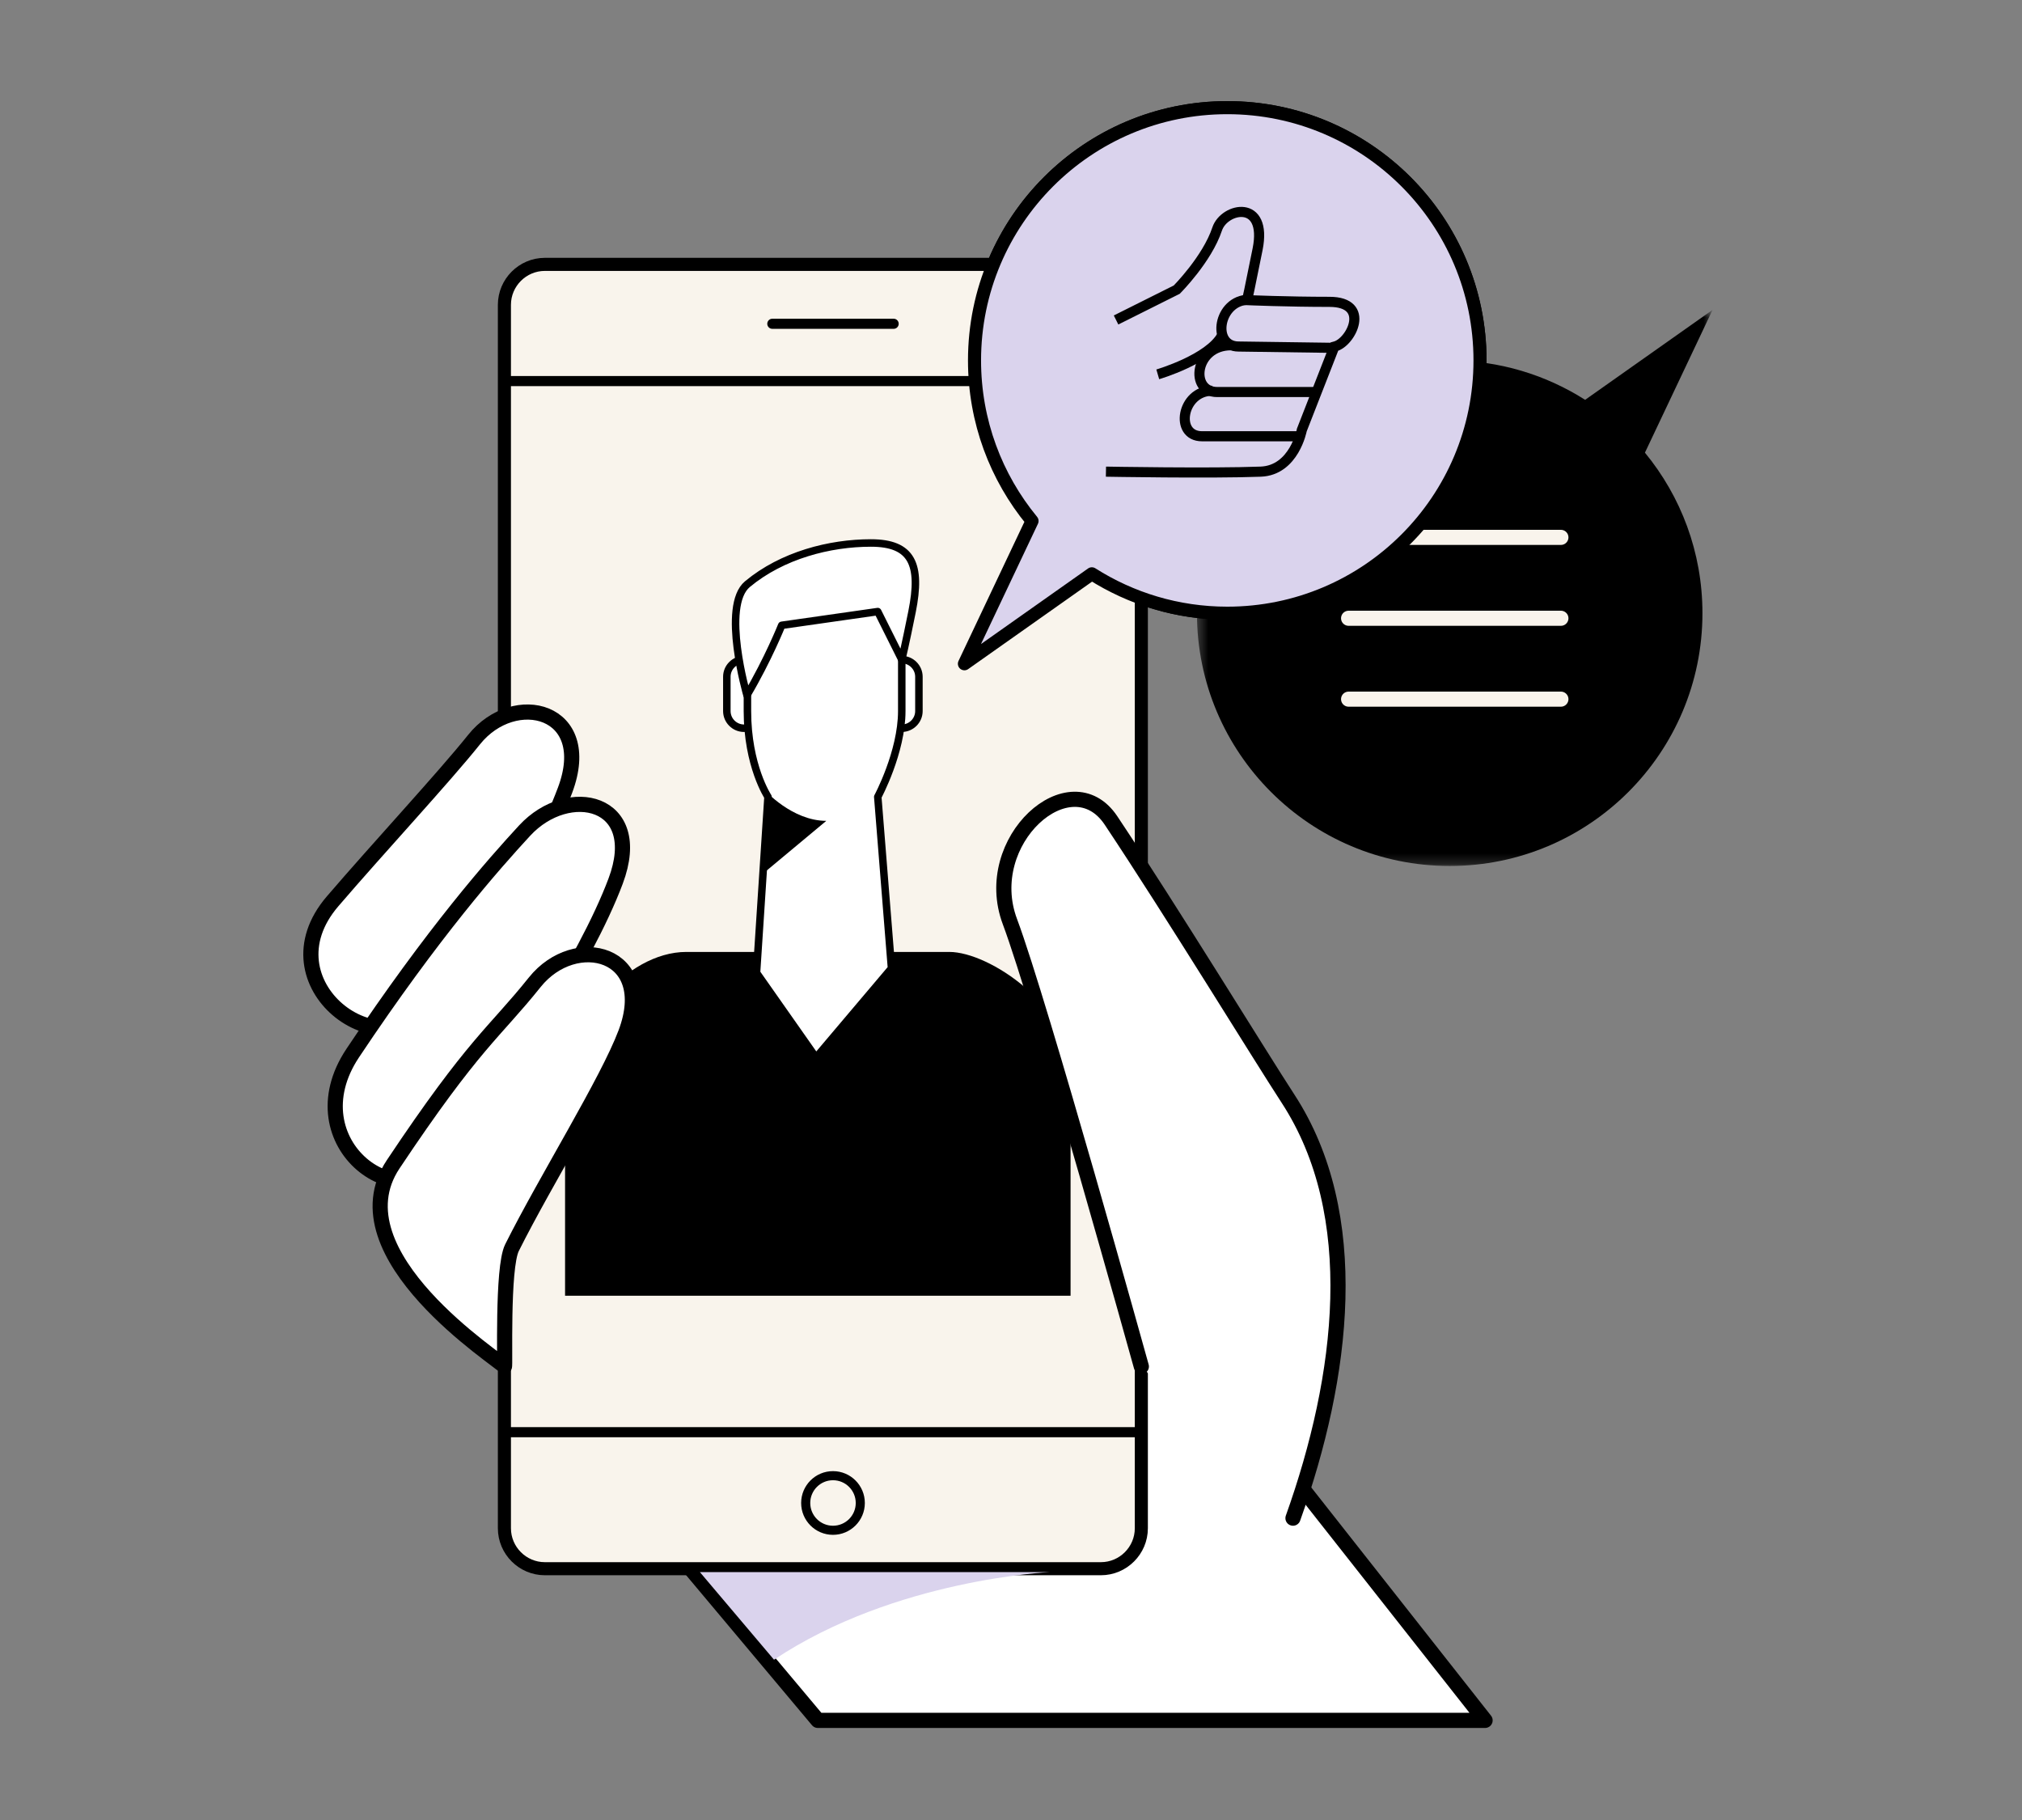
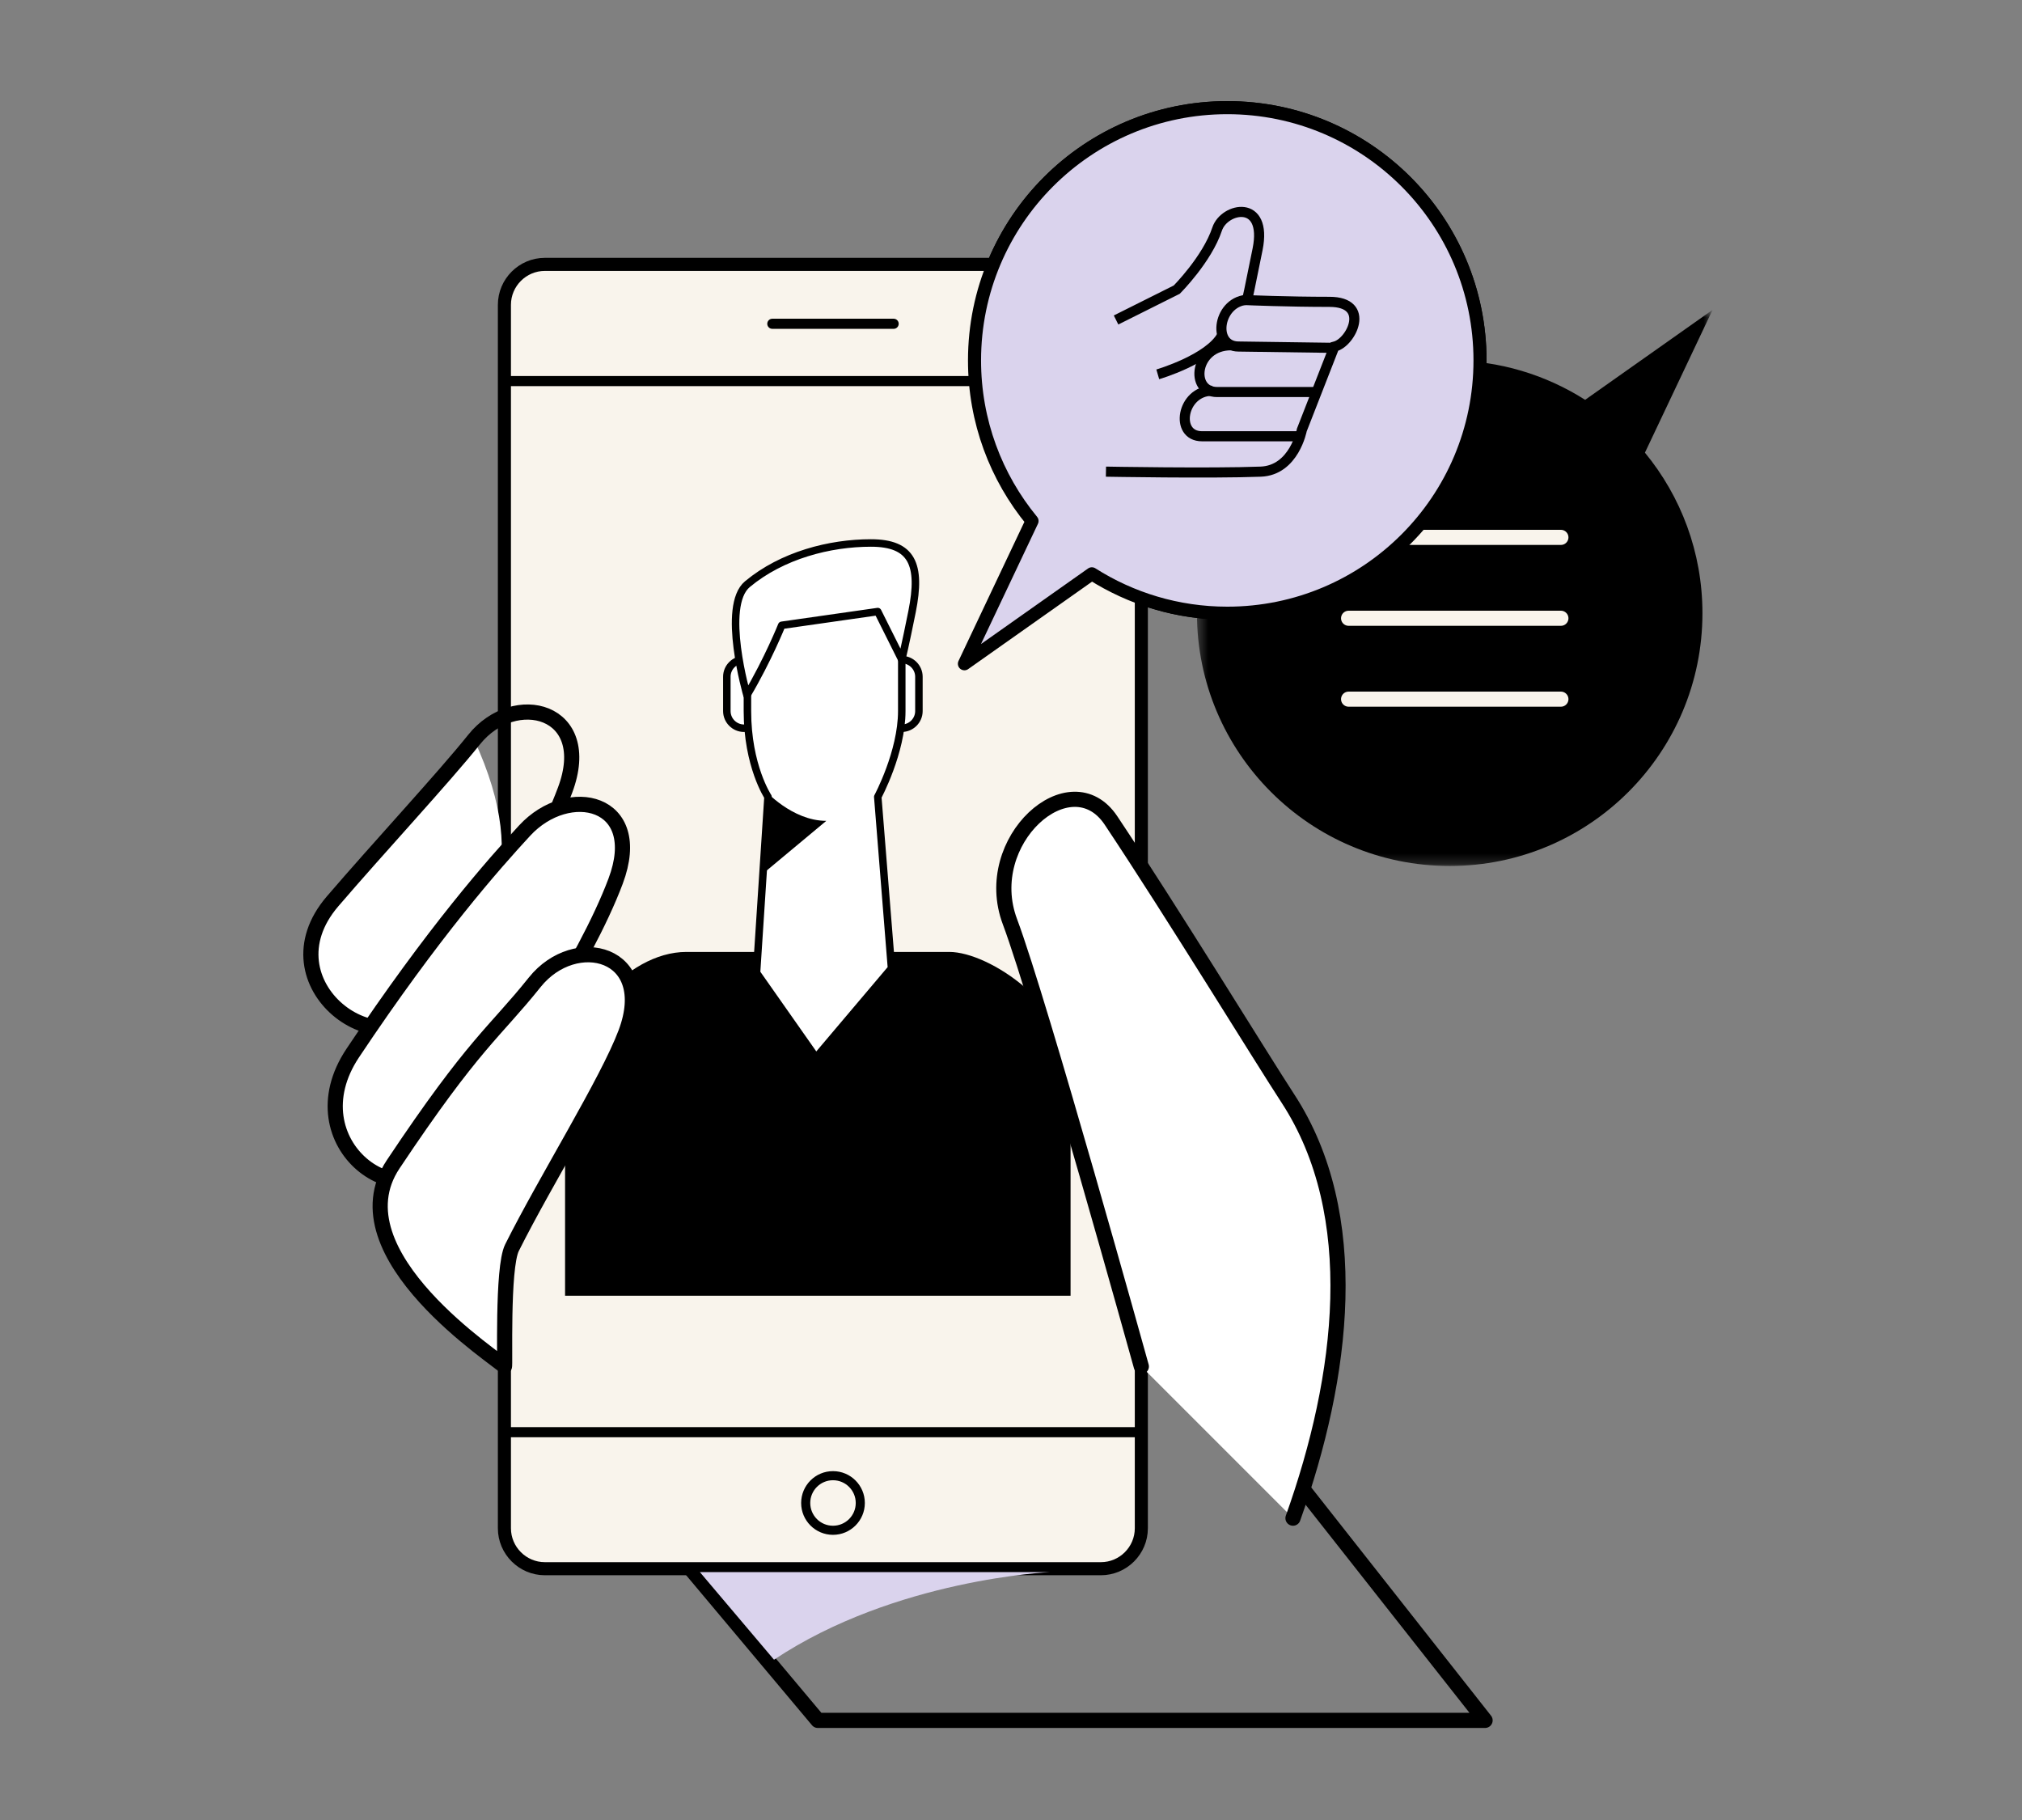
<svg xmlns="http://www.w3.org/2000/svg" xmlns:xlink="http://www.w3.org/1999/xlink" width="200" height="180" viewBox="0 0 200 180">
  <rect x="0" y="0" width="200" height="180" fill="#808080" stroke="none" />
  <defs>
    <polygon id="icon_investors_4-a" points=".392 .75 51.392 .75 51.392 55.75 .392 55.75" />
  </defs>
  <g fill="none" fill-rule="evenodd" transform="translate(30 10)">
-     <path fill="#FFF" d="M116.892,160.147 L46.392,70.647 C46.392,70.647 9.392,73.647 7.392,83.647 C5.392,93.647 14.392,116.647 14.392,116.647 L50.892,160.147 L116.892,160.147 Z" />
    <path stroke="#000" stroke-linecap="round" stroke-linejoin="round" stroke-width="1.5" d="M116.892,160.147 L46.392,70.647 C46.392,70.647 9.392,73.647 7.392,83.647 C5.392,93.647 14.392,116.647 14.392,116.647 L50.892,160.147 L116.892,160.147 Z" />
    <path fill="#FFF" d="M91.392,0.647 C77.585,0.647 66.392,11.84 66.392,25.647 C66.392,31.676 68.527,37.207 72.081,41.525 L65.392,55.647 L77.996,46.75 C81.869,49.214 86.462,50.647 91.392,50.647 C105.199,50.647 116.392,39.454 116.392,25.647 C116.392,11.84 105.199,0.647 91.392,0.647" />
    <path stroke="#000" stroke-linecap="round" stroke-linejoin="round" stroke-width="1.293" d="M91.392,0.647 C77.585,0.647 66.392,11.84 66.392,25.647 C66.392,31.676 68.527,37.207 72.081,41.525 L65.392,55.647 L77.996,46.75 C81.869,49.214 86.462,50.647 91.392,50.647 C105.199,50.647 116.392,39.454 116.392,25.647 C116.392,11.84 105.199,0.647 91.392,0.647 Z" />
    <path fill="#F9F4EC" d="M78.892,145.147 L23.892,145.147 C21.692,145.147 19.892,143.347 19.892,141.147 L19.892,20.147 C19.892,17.947 21.692,16.147 23.892,16.147 L78.892,16.147 C81.092,16.147 82.892,17.947 82.892,20.147 L82.892,141.147 C82.892,143.347 81.092,145.147 78.892,145.147" />
    <path stroke="#000" stroke-linecap="round" stroke-linejoin="round" stroke-width="1.293" d="M78.892,145.147 L23.892,145.147 C21.692,145.147 19.892,143.347 19.892,141.147 L19.892,20.147 C19.892,17.947 21.692,16.147 23.892,16.147 L78.892,16.147 C81.092,16.147 82.892,17.947 82.892,20.147 L82.892,141.147 C82.892,143.347 81.092,145.147 78.892,145.147 Z" />
    <path fill="#000" d="M25.892,118.147 L75.892,118.147 L75.892,95.932 C75.892,89.586 67.892,84.147 63.892,84.147 L37.892,84.147 C31.892,84.147 25.892,91.399 25.892,97.745 L25.892,118.147 Z" />
    <path fill="#FFF" d="M43.589,62.022 L43.589,62.022 C42.656,62.022 41.893,61.259 41.893,60.326 L41.893,56.933 C41.893,56 42.656,55.236 43.589,55.236 C44.523,55.236 45.285,56 45.285,56.933 L45.285,60.326 C45.285,61.259 44.523,62.022 43.589,62.022" />
    <path stroke="#000" stroke-linecap="round" stroke-linejoin="round" stroke-width=".741" d="M43.589,62.022 L43.589,62.022 C42.656,62.022 41.893,61.259 41.893,60.326 L41.893,56.933 C41.893,56 42.656,55.236 43.589,55.236 C44.523,55.236 45.285,56 45.285,56.933 L45.285,60.326 C45.285,61.259 44.523,62.022 43.589,62.022 Z" />
    <path fill="#FFF" d="M59.196,62.022 L59.196,62.022 C58.262,62.022 57.5,61.259 57.5,60.326 L57.5,56.933 C57.5,56 58.262,55.236 59.196,55.236 C60.129,55.236 60.892,56 60.892,56.933 L60.892,60.326 C60.892,61.259 60.129,62.022 59.196,62.022" />
    <path stroke="#000" stroke-linecap="round" stroke-linejoin="round" stroke-width=".741" d="M59.196,62.022 L59.196,62.022 C58.262,62.022 57.5,61.259 57.5,60.326 L57.5,56.933 C57.5,56 58.262,55.236 59.196,55.236 C60.129,55.236 60.892,56 60.892,56.933 L60.892,60.326 C60.892,61.259 60.129,62.022 59.196,62.022 Z" />
    <path fill="#FFF" d="M44.829,86.212 L45.964,68.808 C45.964,68.808 43.929,65.754 43.929,60.326 L43.929,49.468 C43.929,46.754 59.196,46.076 59.196,50.826 L59.196,60.326 C59.196,64.397 56.821,68.808 56.821,68.808 L58.179,85.772 L50.714,94.593 L44.829,86.212 Z" />
    <path stroke="#000" stroke-linecap="round" stroke-linejoin="round" stroke-width=".741" d="M44.829,86.212 L45.964,68.808 C45.964,68.808 43.929,65.754 43.929,60.326 L43.929,49.468 C43.929,46.754 59.196,46.076 59.196,50.826 L59.196,60.326 C59.196,64.397 56.821,68.808 56.821,68.808 L58.179,85.772 L50.714,94.593 L44.829,86.212 Z" />
    <path fill="#FFF" d="M43.883,58.753 C45.964,55.236 47.321,51.843 47.321,51.843 L56.821,50.486 L59.196,55.236 C59.196,55.236 59.535,53.879 60.214,50.486 C61.146,45.829 60.214,43.701 56.143,43.701 C52.071,43.701 47.367,44.912 43.929,47.772 C41.32,49.941 43.883,58.753 43.883,58.753" />
    <path stroke="#000" stroke-linecap="round" stroke-linejoin="round" stroke-width=".741" d="M43.883,58.753 C45.964,55.236 47.321,51.843 47.321,51.843 L56.821,50.486 L59.196,55.236 C59.196,55.236 59.535,53.879 60.214,50.486 C61.146,45.829 60.214,43.701 56.143,43.701 C52.071,43.701 47.367,44.912 43.929,47.772 C41.32,49.941 43.883,58.753 43.883,58.753 Z" />
    <path fill="#000" d="M51.731,71.183 C48.338,71.183 45.625,68.129 45.625,68.129 L45.625,76.272 L51.731,71.183 Z" />
    <path stroke="#000" d="M20.222,27.689 L82.316,27.689" />
    <path stroke="#000" stroke-linecap="round" d="M46.392,22.022 L58.392,22.022" />
    <path stroke="#000" d="M20.222,131.645 L82.642,131.645" />
    <path stroke="#000" stroke-width=".9" d="M55.093,138.647 C55.093,137.156 53.883,135.947 52.392,135.947 C50.901,135.947 49.693,137.156 49.693,138.647 C49.693,140.138 50.901,141.347 52.392,141.347 C53.883,141.347 55.093,140.138 55.093,138.647 Z" />
    <g transform="translate(69 68.897)">
      <path fill="#FFF" d="M13.892,56.25 C13.892,56.25 3.892,20.25 0.892,12.25 C-2.108,4.25 6.892,-3.75 10.892,2.25 C16.892,11.25 25.661,25.562 28.392,29.75 C35.892,41.25 33.892,57.25 28.892,71.25" />
      <path stroke="#000" stroke-linecap="round" stroke-linejoin="round" stroke-width="1.5" d="M13.892,56.25 C13.892,56.25 3.892,20.25 0.892,12.25 C-2.108,4.25 6.892,-3.75 10.892,2.25 C16.892,11.25 25.661,25.562 28.392,29.75 C35.892,41.25 33.892,57.25 28.892,71.25" />
    </g>
-     <path fill="#FFF" d="M2.892,79.147 C7.392,73.897 13.892,66.897 16.892,63.147 C20.892,58.147 28.892,60.147 25.892,68.147 C22.892,76.147 17.892,82.147 12.892,89.147 C7.892,96.147 -4.117,87.324 2.892,79.147" />
+     <path fill="#FFF" d="M2.892,79.147 C7.392,73.897 13.892,66.897 16.892,63.147 C22.892,76.147 17.892,82.147 12.892,89.147 C7.892,96.147 -4.117,87.324 2.892,79.147" />
    <path stroke="#000" stroke-linecap="round" stroke-linejoin="round" stroke-width="1.5" d="M2.892,79.147 C7.392,73.897 13.892,66.897 16.892,63.147 C20.892,58.147 28.892,60.147 25.892,68.147 C22.892,76.147 17.892,82.147 12.892,89.147 C7.892,96.147 -4.117,87.324 2.892,79.147 Z" />
    <path fill="#FFF" d="M4.892,94.147 C12.892,82.147 18.892,75.397 21.892,72.147 C26.235,67.442 33.892,69.147 30.892,77.147 C27.892,85.147 19.892,97.147 14.892,104.147 C9.892,111.147 -1.083,103.108 4.892,94.147" />
    <path stroke="#000" stroke-linecap="round" stroke-linejoin="round" stroke-width="1.5" d="M4.892,94.147 C12.892,82.147 18.892,75.397 21.892,72.147 C26.235,67.442 33.892,69.147 30.892,77.147 C27.892,85.147 19.892,97.147 14.892,104.147 C9.892,111.147 -1.083,103.108 4.892,94.147 Z" />
    <path fill="#FFF" d="M8.892,105.147 C16.892,93.147 18.892,92.147 22.892,87.147 C26.892,82.147 34.892,84.147 31.892,92.147 C30.091,96.949 23.975,106.73 20.642,113.397 C19.642,115.397 20.003,125.371 19.892,125.147 C19.642,124.647 2.917,114.108 8.892,105.147" />
    <path stroke="#000" stroke-linecap="round" stroke-linejoin="round" stroke-width="1.5" d="M8.892,105.147 C16.892,93.147 18.892,92.147 22.892,87.147 C26.892,82.147 34.892,84.147 31.892,92.147 C30.091,96.949 23.975,106.73 20.642,113.397 C19.642,115.397 20.003,125.371 19.892,125.147 C19.642,124.647 2.917,114.108 8.892,105.147 Z" />
    <g transform="translate(88 19.897)">
      <mask id="icon_investors_4-b" fill="#fff">
        <use xlink:href="#icon_investors_4-a" />
      </mask>
      <path fill="#000" d="M25.392,55.75 C39.199,55.75 50.392,44.557 50.392,30.75 C50.392,24.721 48.257,19.19 44.703,14.872 L51.392,0.75 L38.788,9.647 C34.915,7.183 30.323,5.75 25.392,5.75 C11.585,5.75 0.392,16.943 0.392,30.75 C0.392,44.557 11.584,55.75 25.392,55.75" mask="url(#icon_investors_4-b)" />
    </g>
    <path stroke="#F9F4EC" stroke-linecap="round" stroke-linejoin="round" stroke-width="1.493" d="M103.392 43.147L124.392 43.147M103.392 51.147L124.392 51.147M103.392 59.147L124.392 59.147" />
    <path fill="#DAD3ED" d="M91.392,0.647 C77.585,0.647 66.392,11.84 66.392,25.647 C66.392,31.676 68.527,37.207 72.081,41.525 L65.392,55.647 L77.996,46.75 C81.869,49.214 86.462,50.647 91.392,50.647 C105.199,50.647 116.392,39.454 116.392,25.647 C116.392,11.84 105.199,0.647 91.392,0.647" />
    <path stroke="#000" stroke-linecap="round" stroke-linejoin="round" stroke-width="1.293" d="M91.392,0.647 C77.585,0.647 66.392,11.84 66.392,25.647 C66.392,31.676 68.527,37.207 72.081,41.525 L65.392,55.647 L77.996,46.75 C81.869,49.214 86.462,50.647 91.392,50.647 C105.199,50.647 116.392,39.454 116.392,25.647 C116.392,11.84 105.199,0.647 91.392,0.647 Z" />
    <path stroke="#000" d="M80.392 21.647L86.392 18.647C86.392 18.647 89.392 15.647 90.392 12.647 91.099 10.526 95.392 9.647 94.392 14.647 93.583 18.69 93.355 19.684 93.355 19.684 93.355 19.684 97.342 19.853 101.499 19.853 105.656 19.853 103.642 23.897 102.017 24.272 101.276 24.443 101.892 24.522 101.892 24.522L98.767 32.522C98.767 32.522 98.017 36.522 94.693 36.647 89.708 36.835 79.392 36.647 79.392 36.647M90.892 23.147C89.642 25.522 84.517 27.022 84.517 27.022" />
    <path stroke="#000" d="M98.892,33.147 L88.892,33.147 C86.142,33.147 86.892,28.647 89.892,28.647" />
    <path stroke="#000" d="M100.392,28.772 L90.392,28.772 C87.642,28.772 88.142,24.147 91.767,24.147" />
    <path stroke="#000" d="M101.517,24.397 L92.517,24.272 C89.767,24.272 90.517,19.647 93.517,19.647" />
    <path fill="#DAD3ED" d="M46.559,154.147 C58.559,146.147 73.892,145.48 73.892,145.48 L39.225,145.48 L46.559,154.147 Z" />
  </g>
</svg>